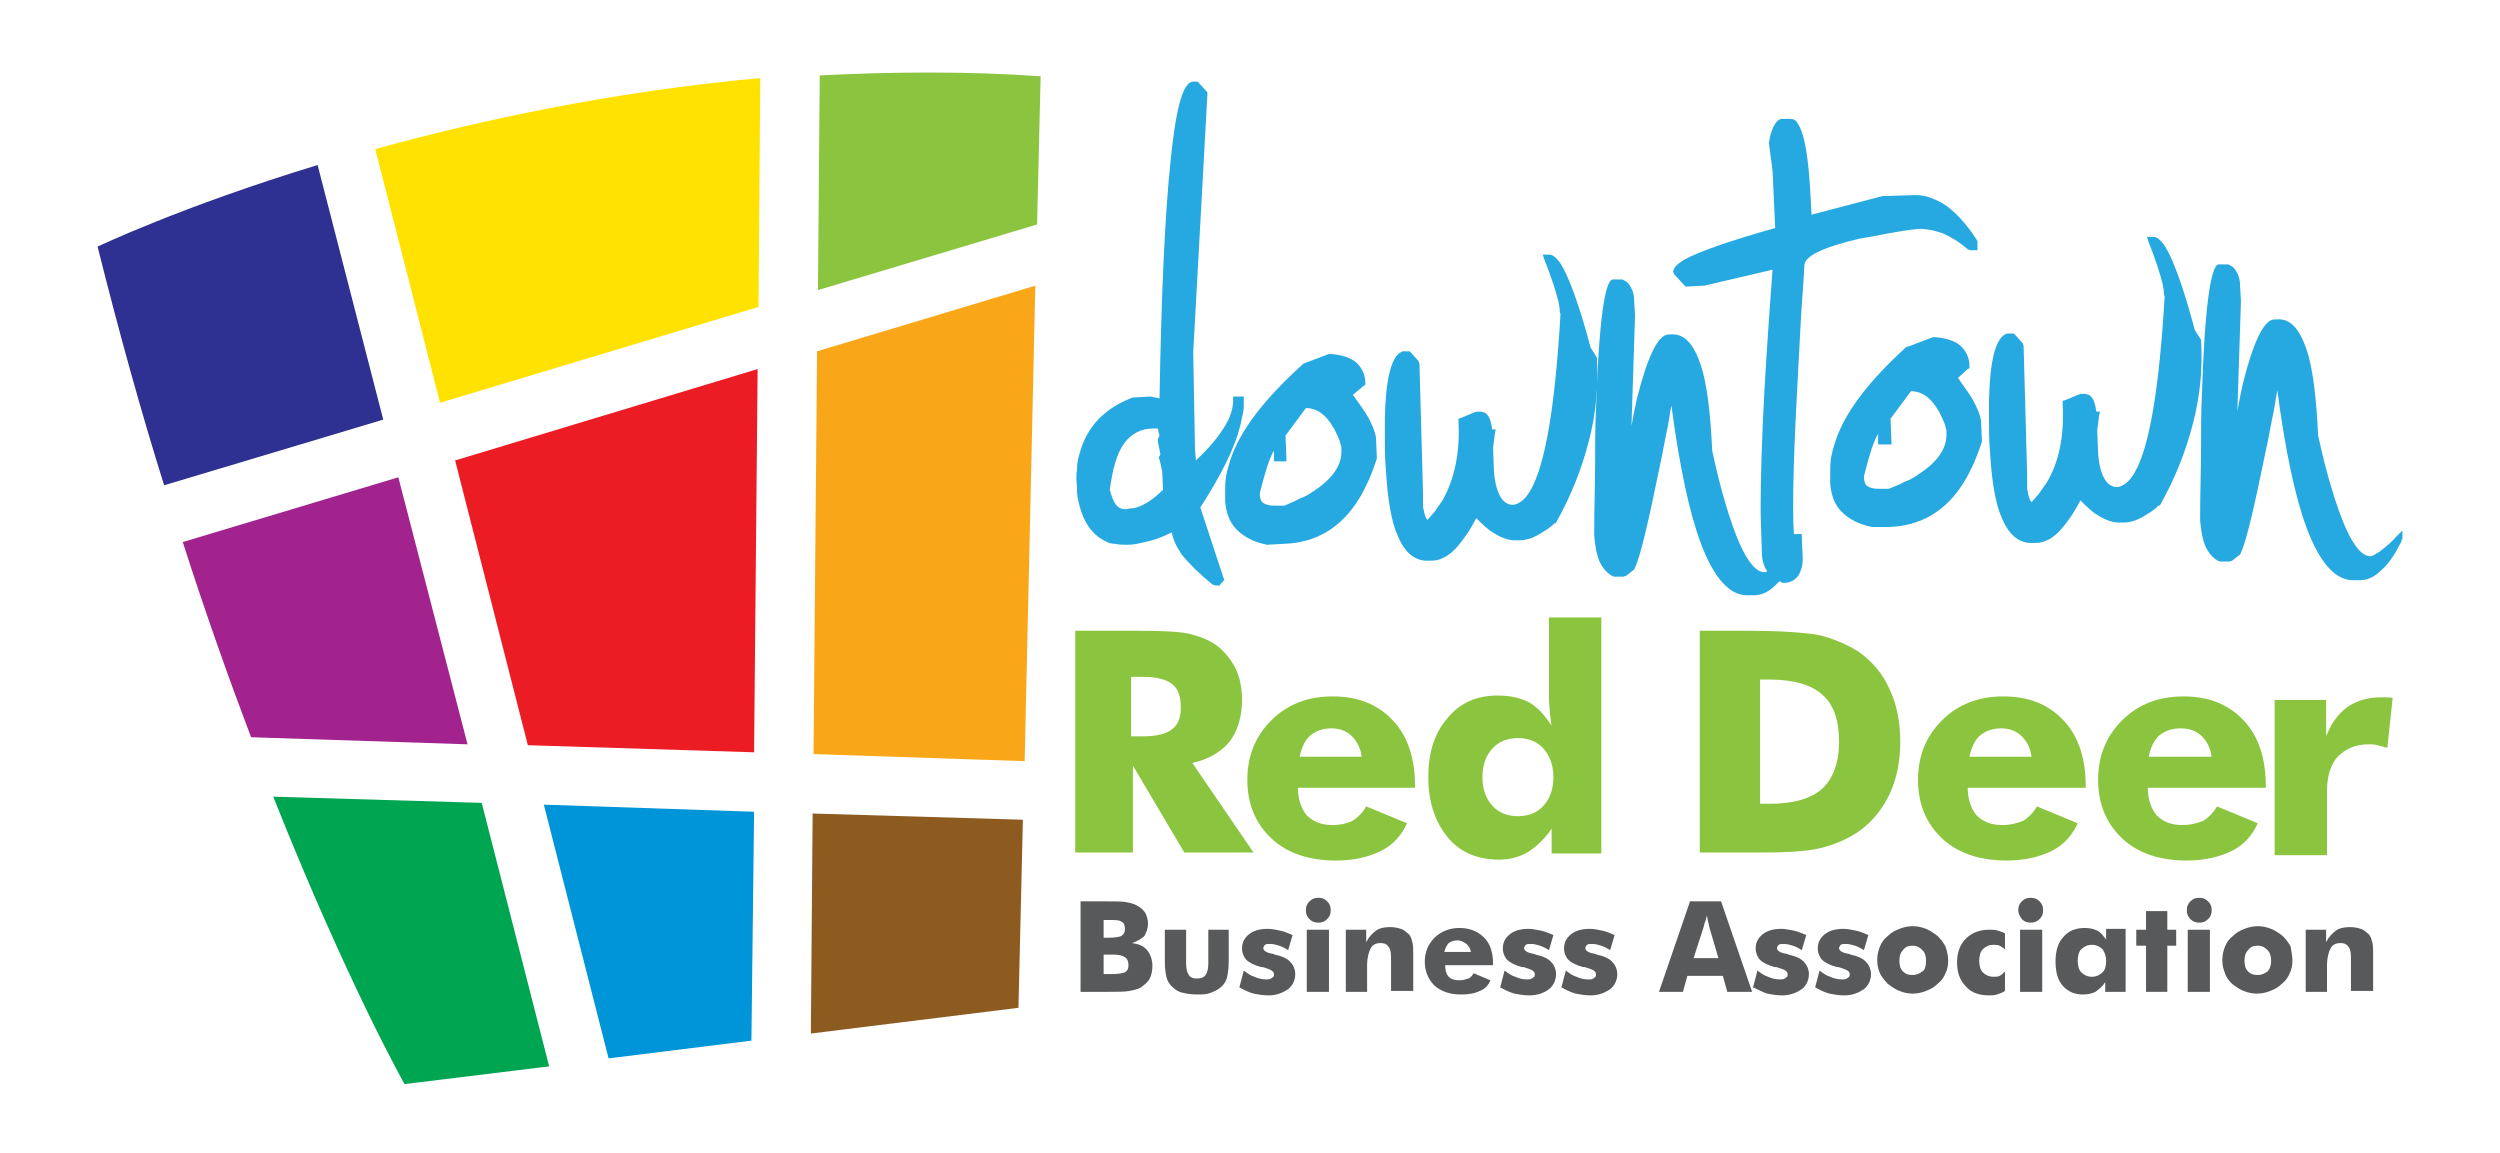
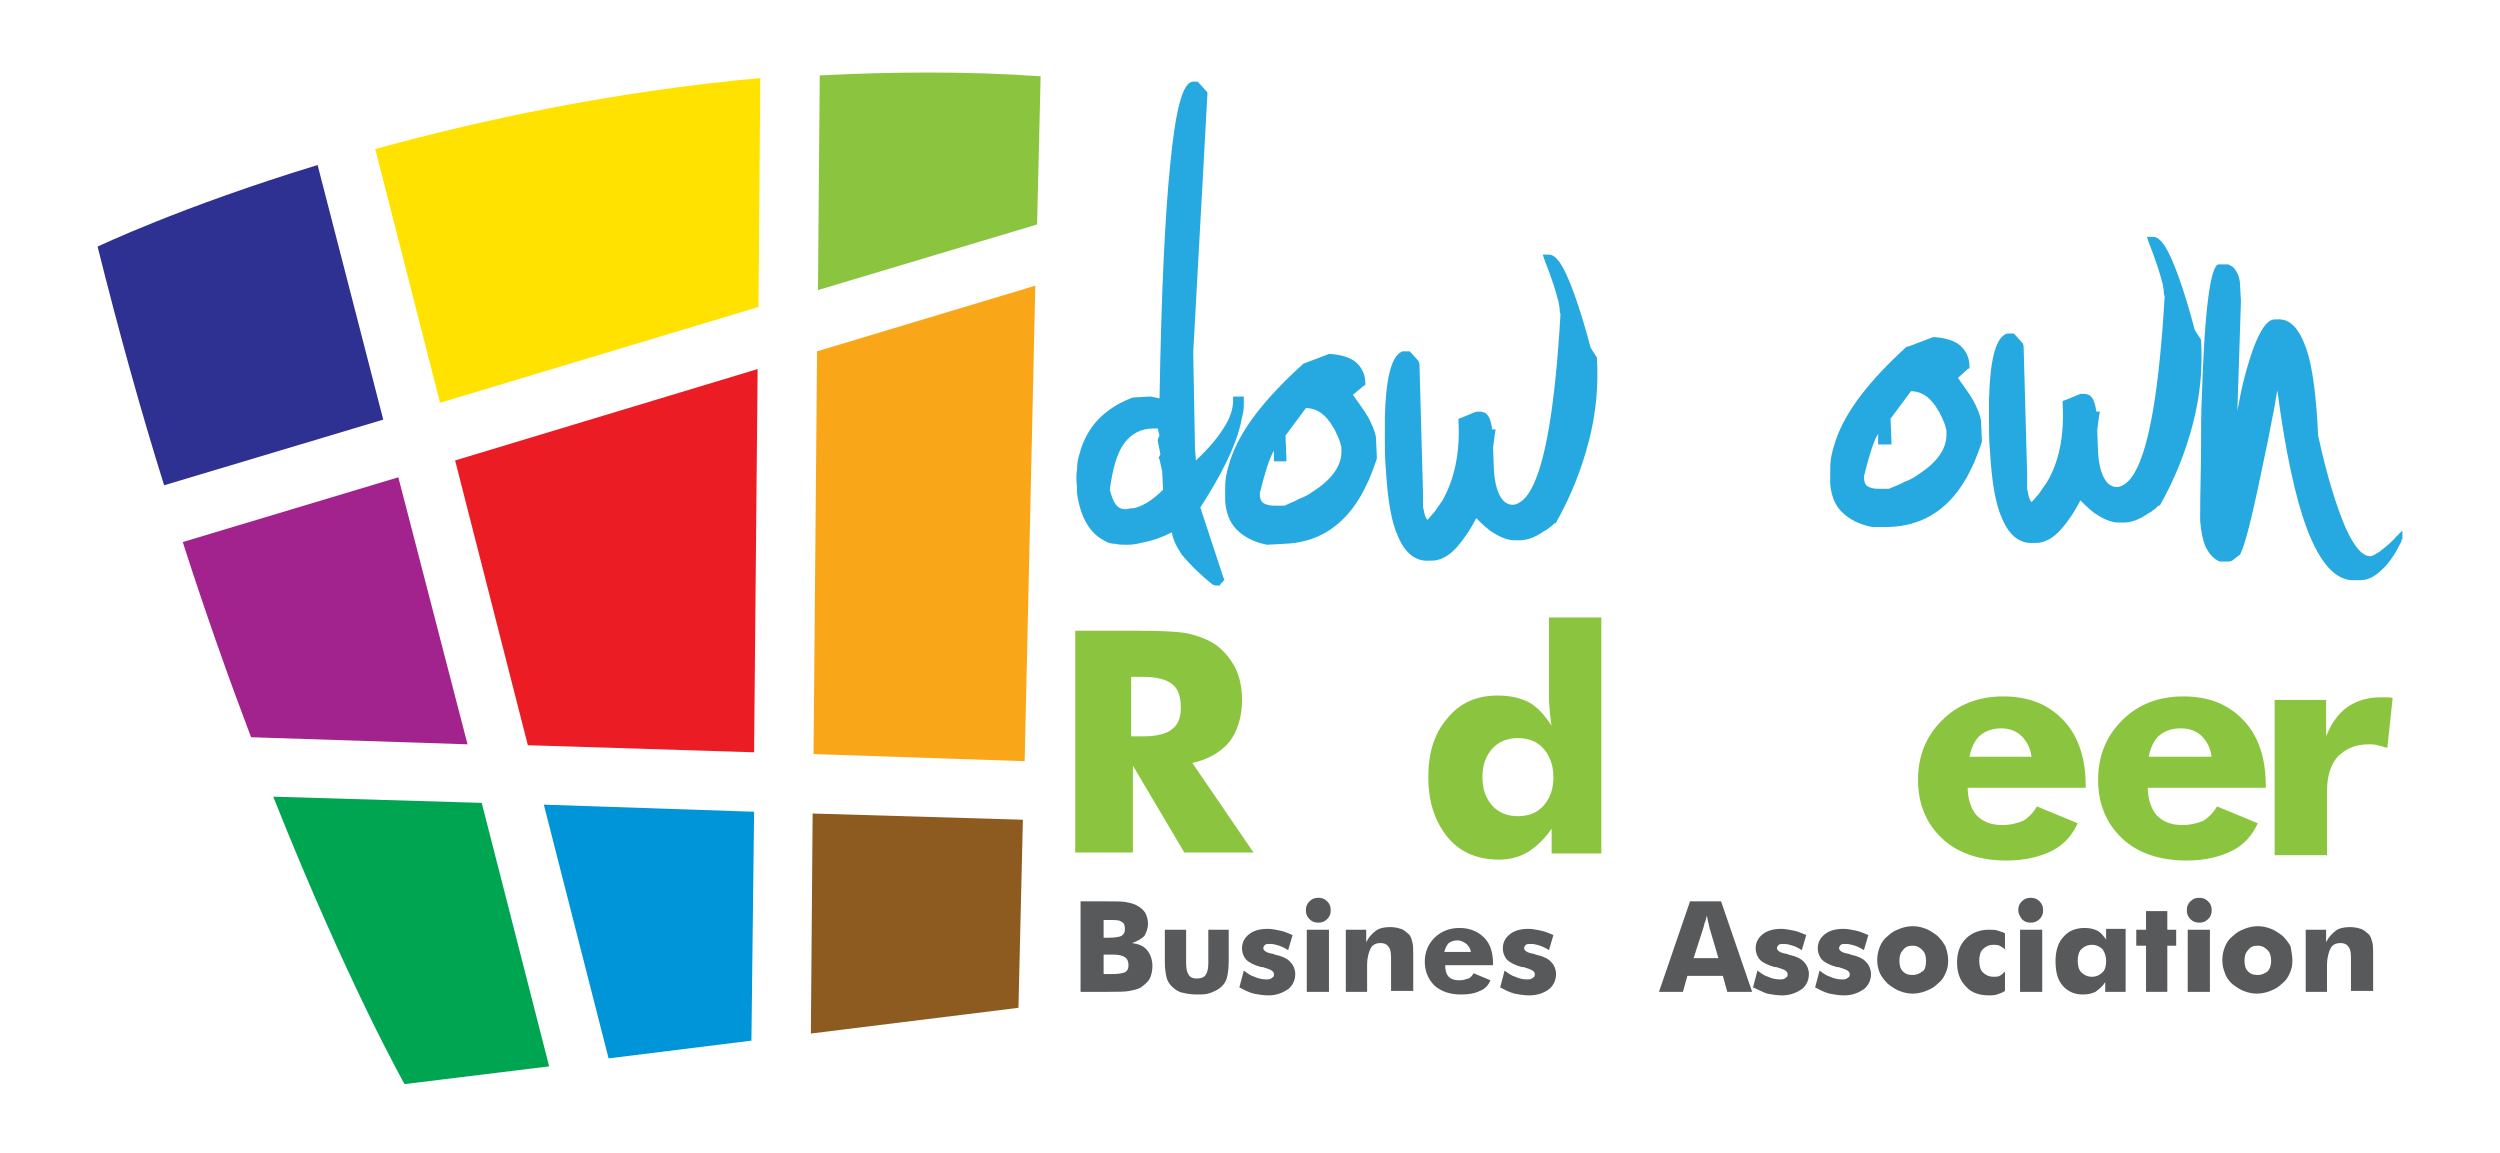
<svg xmlns="http://www.w3.org/2000/svg" version="1.1" id="Layer_2" x="0px" y="0px" viewBox="0 0 281.8 130" enable-background="new 0 0 281.8 130" xml:space="preserve">
  <polygon fill-rule="evenodd" clip-rule="evenodd" fill="#EC1C24" points="85,84.8 85.4,41.6 51.3,51.9 59.5,84 85,84.8 " />
  <path fill-rule="evenodd" clip-rule="evenodd" fill="#FFE200" d="M42.3,16.8l7.3,28.6l35.9-10.8l0.2-25.8  C69.2,10.3,54.3,13.5,42.3,16.8L42.3,16.8z" />
  <polygon fill-rule="evenodd" clip-rule="evenodd" fill="#0094D9" points="84.7,117.3 85,91.5 61.3,90.7 68.6,119.3 84.7,117.3 " />
  <path fill-rule="evenodd" clip-rule="evenodd" fill="#A2238D" d="M44.9,53.8l-24.3,7.3c2.6,8.1,5.2,15.4,7.7,22l24.4,0.8L44.9,53.8  L44.9,53.8z" />
  <polygon fill-rule="evenodd" clip-rule="evenodd" fill="#8D5A20" points="91.6,91.7 91.4,116.5 114.8,113.6 115.3,92.4 91.6,91.7   " />
  <path fill-rule="evenodd" clip-rule="evenodd" fill="#2E3191" d="M43.2,47.3l-7.4-28.7c-15.4,4.7-24.8,9.2-24.8,9.2  c2.4,9.6,4.9,18.6,7.5,26.9L43.2,47.3L43.2,47.3z" />
  <polygon fill-rule="evenodd" clip-rule="evenodd" fill="#F9A719" points="116.7,32.2 92.1,39.6 91.7,85 115.5,85.8 116.7,32.2 " />
  <path fill-rule="evenodd" clip-rule="evenodd" fill="#00A551" d="M54.3,90.5l-23.5-0.7c8.3,20.9,14.8,32.4,14.8,32.4l16.3-2  L54.3,90.5L54.3,90.5z" />
  <path fill-rule="evenodd" clip-rule="evenodd" fill="#8BC53F" d="M92.2,32.7l24.7-7.4l0.4-16.7c-8.5-0.6-16.9-0.5-24.9-0.1  L92.2,32.7L92.2,32.7z" />
  <g>
    <path fill="#26A9E0" d="M154.2,47c-0.4-0.7-1-1.5-1.7-2.5l0,0l1.2-1l0.2-0.1l0-0.2c0-1-0.4-1.8-1.1-2.4c-0.6-0.5-1.6-0.8-2.8-0.9   l-0.2,0l-2.9,1.1l-0.1,0.1c-4.3,3.9-7,7.4-8.1,10.7c-0.2,0.6-0.4,1.3-0.5,1.9c-0.1,0.6-0.1,1.2-0.1,1.8v0l0,1   c0.1,1.3,0.5,2.4,1.3,3.2c0.8,0.8,1.9,1.4,3.4,1.7l0.1,0l1.8-0.1c3.6-0.1,6.5-1.8,8.5-5.1c0.4-0.6,0.7-1.3,1.1-2.1   c0.3-0.7,0.6-1.5,0.9-2.4l0,0l0-0.1l-0.1-2.3C155,48.7,154.7,47.9,154.2,47z M145,51.6l-0.1-2.5l2.3-3.1c1.3,0,2.3,0.8,3.1,2.2   c0.2,0.3,0.3,0.6,0.5,1c0.2,0.4,0.3,0.8,0.4,1.2l0,0.3c0.1,1.7-1,3.3-3.2,4.7c-0.4,0.3-0.9,0.6-1.5,0.8c-0.5,0.3-1.1,0.5-1.7,0.8   l-1.1,0c-0.6,0-1-0.1-1.3-0.3c-0.3-0.2-0.4-0.6-0.4-1.1c0.6-2.4,1.1-4,1.6-4.8l0,0.8l0,0.4l0.4,0l0.6,0l0.4,0L145,51.6z" />
    <path fill="#26A9E0" d="M135.3,57.2c2.4-3.7,3.9-6.8,4.5-9.2c0.1-0.5,0.2-0.9,0.3-1.4c0.1-0.4,0.1-0.8,0.1-1.2l0,0l0,0l0-0.3l0-0.4   l-0.4,0l-0.3,0l-0.5,0l0,0.4c0,0.9-0.3,2-1.1,3.2c-0.7,1.1-1.7,2.3-3.1,3.6l-0.1-1.3l-0.2-10.9l1.6-29.1l0-0.2l-0.1-0.1l-0.9-1   l-0.1-0.1l-0.2,0l-0.3,0c-1.2,0-2,3.2-2.6,9.4c-0.6,5.9-1,14.7-1.2,26.3l-1-0.2l-0.1,0l-1.8,0.1l-0.1,0c-3.2,1.2-5.2,3.3-6,6.3   c-0.2,0.6-0.3,1.2-0.3,1.8c-0.1,0.6-0.1,1.3,0,2l0,0l0,0.7l0,0c0.4,2.8,1.5,4.6,3.2,5.4c0.3,0.2,0.7,0.3,1.1,0.3   c0.4,0.1,0.8,0.1,1.2,0.1h0h0h0l0.3,0c0.7,0,1.4-0.2,2.3-0.4c0.8-0.2,1.6-0.5,2.6-1c0.1,0.8,0.5,1.6,1.1,2.5c0.8,1,2,2.2,3.5,3.4   l0.3,0.1l0.3,0l0.2,0l0.1-0.2l0.3-0.3l0.1-0.2l-0.1-0.2L135.3,57.2z M130.5,49.7L130.5,49.7l0.3,1.5l-0.1,0.2l-0.1,0.2l0.1,0.2   l0.3,1.3l0.1,2.1c-1,1-2,1.7-3,2c-0.2,0.1-0.4,0.1-0.6,0.1c-0.2,0-0.4,0.1-0.6,0.1l0,0l0,0c-0.4,0-0.8-0.1-1.1-0.5   c-0.3-0.4-0.5-0.9-0.7-1.7c0.3-2.3,0.8-4.1,1.6-5.2c0.8-1.1,1.9-1.7,3.3-1.7l0.5,0l0.2,0.8l-0.1,0.2l-0.1,0.3L130.5,49.7z" />
    <path fill="#26A9E0" d="M247.4,37.2L247.4,37.2c-1.3-4.9-2.5-8.1-3.4-9.5c-0.2-0.3-0.4-0.5-0.6-0.7c-0.2-0.2-0.5-0.3-0.7-0.3h0h0   l-0.7,0l0.2,0.6c0.8,2,1.3,3.6,1.6,4.8c0,0.2,0.1,0.5,0.1,0.7c0,0.2,0,0.4,0.1,0.6c-0.6,10.3-1.7,17-3.4,19.9   c-0.3,0.5-0.6,0.9-1,1.2c-0.3,0.2-0.6,0.4-1,0.4l0,0c-0.5,0-1-0.3-1.3-0.8c-0.4-0.6-0.7-1.6-0.8-3l-0.1-2.6l0.2-1.6l0.1-0.5l-0.4,0   c-0.1-0.8-0.3-1.4-0.6-1.7v0c-0.1-0.1-0.2-0.2-0.3-0.2c-0.1,0-0.2-0.1-0.4-0.1h0h0h0l-0.3,0l-0.2,0l-1.7,0.7l-0.3,0.1l0,0.3   c0.2,3.6-0.4,6.6-1.8,8.9c-0.3,0.4-0.6,0.9-0.9,1.3c-0.3,0.3-0.5,0.6-0.8,0.9c-0.2-0.2-0.3-0.5-0.4-1v0c0-0.2-0.1-0.3-0.1-0.5   c0-0.2,0-0.4,0-0.6v0l0-1l-0.4-14.5l-0.1-0.3l-0.9-1l-0.1-0.1l-0.2,0l-0.6,0l-0.2,0.1c-1.1,0.6-1.7,3.1-1.8,7.4v0   c0,0.8,0,1.7,0,2.6c0,0.9,0,2,0.1,3l0,0c0.2,3.5,0.6,6.1,1.4,7.8c0.8,1.9,2,2.8,3.5,2.7l0.3,0c0.9,0,1.9-0.5,2.8-1.5   c0.7-0.8,1.5-1.9,2.2-3.3c0.7,0.7,1.3,1.3,2,1.7c0.8,0.5,1.6,0.8,2.3,0.8l0.6,0c0.8,0,1.7-0.3,2.7-1c0.2-0.1,0.4-0.2,0.6-0.4   c0.2-0.1,0.4-0.3,0.6-0.5h0l0.1,0l0.1-0.1c1.7-3,2.9-6.1,3.7-9.2c0.8-3.1,1.1-6.2,0.9-9.4L247.4,37.2z" />
    <path fill="#26A9E0" d="M179.3,39.2L179.3,39.2c-1.3-4.9-2.5-8.1-3.4-9.5c-0.2-0.3-0.4-0.5-0.6-0.7c-0.2-0.2-0.5-0.3-0.7-0.3h0h0   l-0.7,0l0.2,0.6c0.8,2,1.3,3.6,1.6,4.8c0,0.2,0.1,0.5,0.1,0.7c0,0.2,0,0.4,0.1,0.6c-0.6,10.3-1.7,17-3.4,19.9   c-0.3,0.5-0.6,0.9-1,1.2c-0.3,0.2-0.6,0.4-1,0.4l0,0l0,0c-0.5,0-1-0.3-1.3-0.8c-0.4-0.6-0.7-1.6-0.8-3l-0.1-2.6l0.2-1.6l0.1-0.5   l-0.4,0c-0.1-0.8-0.3-1.4-0.6-1.7v0c-0.1-0.1-0.2-0.2-0.3-0.2c-0.1,0-0.2-0.1-0.4-0.1h0h0h0l-0.3,0l-0.2,0l-1.7,0.7l-0.3,0.1l0,0.3   c0.2,3.6-0.5,6.6-1.8,8.9c-0.3,0.4-0.6,0.9-0.9,1.3c-0.3,0.3-0.5,0.6-0.8,0.9c-0.2-0.2-0.3-0.5-0.4-1l0,0c0-0.2-0.1-0.3-0.1-0.5   c0-0.2,0-0.4,0-0.6v0l0-1l-0.4-14.5l-0.1-0.3l-0.9-1l-0.1-0.1l-0.2,0l-0.6,0l-0.2,0.1c-1.1,0.6-1.7,3.1-1.8,7.4v0   c0,0.8,0,1.7,0,2.6c0,0.9,0,2,0.1,3v0c0.2,3.5,0.6,6.1,1.4,7.8c0.8,1.9,2,2.8,3.5,2.7l0.3,0c0.9,0,1.9-0.5,2.8-1.5   c0.7-0.8,1.5-1.9,2.2-3.3c0.7,0.7,1.3,1.3,2,1.7c0.8,0.5,1.6,0.8,2.3,0.8l0.6,0c0.8,0,1.7-0.3,2.7-1c0.2-0.1,0.4-0.2,0.6-0.4   c0.2-0.1,0.4-0.3,0.6-0.5l0,0l0.1,0l0.1-0.1c1.7-3,2.9-6.1,3.7-9.2c0.8-3.1,1.1-6.2,0.9-9.4L179.3,39.2z" />
    <path fill="#26A9E0" d="M222.4,45.1c-0.4-0.7-1-1.5-1.7-2.5l0,0l1.1-1l0.2-0.1l0-0.2c0-1-0.4-1.8-1.1-2.4c-0.6-0.5-1.6-0.8-2.8-0.9   l-0.2,0l-2.9,1.1L215,39c-4.3,3.9-7,7.4-8.1,10.7c-0.2,0.6-0.4,1.3-0.5,1.9c-0.1,0.6-0.1,1.2-0.1,1.9v0l0,1   c0.1,1.3,0.5,2.4,1.3,3.2c0.8,0.8,1.9,1.4,3.4,1.7l0.1,0l1.8,0c3.6-0.1,6.5-1.8,8.5-5.1c0.4-0.6,0.7-1.3,1.1-2.1   c0.3-0.7,0.6-1.5,0.9-2.4l0,0l0-0.1l-0.1-2.3C223.2,46.8,222.9,46,222.4,45.1z M213.2,49.7l-0.1-2.5l2.3-3.1c1.3,0,2.3,0.8,3.1,2.2   c0.2,0.3,0.3,0.6,0.5,1c0.2,0.4,0.3,0.8,0.4,1.2l0,0.3c0.1,1.7-1,3.3-3.2,4.7c-0.4,0.3-0.9,0.6-1.5,0.8c-0.5,0.3-1.1,0.5-1.8,0.8   l-1.1,0c-0.6,0-1-0.1-1.3-0.3c-0.3-0.2-0.4-0.6-0.4-1.1c0.6-2.4,1.1-4,1.6-4.8l0,0.8l0,0.4l0.4,0l0.6,0l0.5,0L213.2,49.7z" />
    <path fill="#26A9E0" d="M270.8,60.8l0-1l-0.7,0.7c-0.7,0.8-1.4,1.3-1.9,1.7c-0.5,0.3-0.8,0.5-1,0.5c-0.9,0-1.8-1-2.8-3.2   c-1-2.3-2.1-5.8-3.1-10.4c-0.2-4.3-0.6-7.6-1.3-9.7c-0.8-2.3-1.8-3.5-3.3-3.4l-0.3,0c-1.2,0-2.4,2.5-3.6,7.3   c-0.2,0.9-0.4,1.9-0.6,3l0,0l0.4-12.4v0l-0.1-1.7c0-0.9-0.3-1.5-0.7-2c-0.1-0.1-0.2-0.2-0.3-0.2c-0.1-0.1-0.2-0.1-0.3-0.2l0,0l0,0   l-0.2,0l-0.9,0c-0.9,0-1.6,4.9-1.9,14.7c-0.1,1.9-0.1,3.9-0.1,6.2c0,2.2-0.1,4.7-0.1,7.3l0,0.7v0c0.1,1.2,0.3,2.2,0.6,2.9   c0.4,0.8,0.9,1.4,1.6,1.7l0.2,0l0.9,0l0.3-0.1l0.9-0.7l0.1-0.2c0.6-1.3,1.5-5.1,2.8-11.5c0.3-1.3,0.5-2.6,0.8-4   c0.2-0.9,0.3-1.8,0.5-2.8c0.9,6.8,2,12,3.3,15.5c1.5,4,3.3,6,5.4,5.9l0.6,0c0.9,0,1.7-0.4,2.5-1.2c0.8-0.7,1.5-1.8,2.2-3.2l0-0.2   L270.8,60.8z" />
-     <path fill="#26A9E0" d="M212.9,26.3L212.9,26.3c1.1-0.2,2.2-0.4,3.4-0.5l0.1,0c0.9,0,1.7,0.2,2.6,0.5c0.9,0.4,1.9,1,2.8,1.8   l0.3,0.1l0.3,0l0.5,0l0-0.4l0-0.6l-0.1-0.2c-1.1-1.7-2.2-2.9-3.4-3.8c-1.2-0.8-2.5-1.3-3.8-1.2l-3.3,0.1l-0.1,0l-8,2.1l-0.1-1.8   c-0.2-4.1-0.6-6.8-1.2-8c-0.1-0.3-0.3-0.5-0.4-0.7c-0.2-0.2-0.4-0.3-0.7-0.3h0h0h0l-0.9,0c-0.4,0-0.7,0.3-1,0.9   c-0.2,0.4-0.4,1-0.5,1.8l0,0.1l0.4,3l0.3,6.5c-5.3,1.5-8.7,2.7-10.3,3.6c-0.3,0.2-0.6,0.4-0.8,0.6c-0.2,0.2-0.4,0.5-0.4,0.7v0v0   l0.1,0.3l1.2,1.3l0.1,0.1l0.2,0l1.8-0.1l0.1,0l7.7-1.8c-0.5,6.8-0.9,12.6-1.1,17.4c-0.2,4.9-0.3,8.8-0.2,11.5l0.1,3   c0,0.8,0.2,1.5,0.6,2.1c-0.1,0.1-0.3,0.1-0.3,0.1c-0.9,0-1.8-1-2.8-3.2c-1-2.3-2.1-5.8-3.1-10.5c-0.2-4.3-0.6-7.6-1.3-9.7   c-0.8-2.3-1.8-3.5-3.3-3.4l-0.3,0c-1.2,0-2.4,2.5-3.6,7.3c-0.2,0.9-0.4,1.9-0.6,3l0,0l0.4-12.4v0l-0.1-1.7c0-0.9-0.3-1.5-0.7-2   c-0.1-0.1-0.2-0.2-0.3-0.2l0,0c-0.1-0.1-0.2-0.1-0.3-0.2l0,0l0,0l-0.2,0l-0.9,0c-0.9,0-1.6,4.9-1.9,14.7c-0.1,1.9-0.1,3.9-0.1,6.2   c0,2.2-0.1,4.7-0.1,7.3l0,0.7v0c0.1,1.2,0.3,2.2,0.6,2.9c0.4,0.8,0.9,1.4,1.6,1.7l0.2,0l0.9,0l0.3-0.1l0.9-0.7l0.1-0.2   c0.6-1.3,1.5-5.1,2.8-11.5c0.3-1.3,0.5-2.6,0.8-4c0.2-0.9,0.3-1.8,0.5-2.8c0.9,6.8,2,12,3.3,15.5c1.5,4,3.3,6,5.4,5.9l0.6,0   c0.9,0,1.7-0.4,2.5-1.2c0.1-0.1,0.3-0.3,0.4-0.4c0.1,0.1,0.2,0.1,0.3,0.2v0l0,0l0.2,0l0,0h0c0.7,0,1.2-0.3,1.6-0.8   c0.3-0.5,0.5-1.1,0.5-1.9v0l0-0.1v0l-0.1-2.3l0-0.4l-0.4,0l-0.5,0c-0.2-3.5,0-9.7,0.5-18.7c0.1-1.8,0.2-3.6,0.3-5.6   c0.1-1.9,0.3-4,0.4-6.2l0-0.1V30c-0.1-1.1,2-2.1,6.2-3.1C210.9,26.7,211.8,26.5,212.9,26.3z" />
  </g>
  <path fill="#8BC53F" d="M121.2,96.3V71.1h7.2c2.8,0,4.8,0.1,5.9,0.4c1.1,0.3,2.1,0.7,2.9,1.3c0.9,0.7,1.6,1.6,2.1,2.6  c0.5,1.1,0.7,2.2,0.7,3.5c0,1.9-0.5,3.5-1.4,4.7c-1,1.2-2.4,2-4.2,2.4l6.9,10.1h-7.8l-5.8-9.8v9.8H121.2L121.2,96.3z M127.6,83h1.3  c1.5,0,2.6-0.3,3.2-0.8c0.7-0.5,1-1.3,1-2.4c0-1.3-0.3-2.2-1-2.7c-0.6-0.5-1.7-0.8-3.2-0.8h-1.4V83L127.6,83z" />
-   <path fill="#8BC53F" d="M153.5,85.4c-0.1-1-0.5-1.8-1.1-2.4c-0.6-0.6-1.4-0.9-2.3-0.9c-1,0-1.8,0.3-2.4,0.8c-0.6,0.5-1,1.4-1.2,2.4  H153.5L153.5,85.4z M159.5,88.8h-13.2c0,1.3,0.4,2.4,1,3.1c0.7,0.7,1.6,1.1,2.9,1.1c0.9,0,1.7-0.2,2.3-0.5c0.6-0.4,1.1-0.9,1.5-1.6  l4.6,1.9c-0.6,1.3-1.5,2.4-2.9,3.1c-1.4,0.7-3.1,1.1-5.1,1.1c-3,0-5.5-0.8-7.3-2.5c-1.8-1.7-2.7-3.9-2.7-6.6c0-2.7,0.9-4.9,2.7-6.7  c1.8-1.8,4.1-2.7,6.9-2.7c2.9,0,5.1,0.9,6.8,2.7c1.7,1.8,2.5,4.3,2.5,7.4V88.8L159.5,88.8z" />
  <path fill="#8BC53F" d="M175.1,87.6c0-1.3-0.4-2.4-1.1-3.2c-0.7-0.8-1.7-1.2-2.9-1.2c-1.2,0-2.2,0.4-2.9,1.2  c-0.7,0.8-1.1,1.8-1.1,3.2c0,1.4,0.4,2.4,1.1,3.2c0.7,0.8,1.7,1.2,2.9,1.2c1.2,0,2.2-0.4,2.9-1.2C174.7,90,175.1,89,175.1,87.6  L175.1,87.6z M180.5,69.6v26.6h-5.6v-2.8c-0.8,1.2-1.7,2-2.6,2.6c-1,0.6-2.1,0.9-3.3,0.9c-2.4,0-4.4-0.8-5.8-2.5  c-1.4-1.7-2.2-3.9-2.2-6.8c0-2.8,0.7-5,2.2-6.7c1.4-1.7,3.3-2.5,5.6-2.5c1.5,0,2.7,0.3,3.6,0.8c0.9,0.5,1.7,1.4,2.5,2.6  c-0.1-0.4-0.1-0.9-0.2-1.4c0-0.5-0.1-1.1-0.1-1.7v-9.1H180.5L180.5,69.6z" />
-   <path fill="#8BC53F" d="M191.6,96.3V71.1h5.2c3.9,0,6.7,0.2,8.3,0.5c1.6,0.4,3,1,4.3,1.8c1.6,1.1,2.8,2.5,3.6,4.3  c0.8,1.7,1.2,3.7,1.2,5.9c0,2.2-0.4,4.2-1.2,5.9c-0.8,1.7-2,3.2-3.6,4.3c-1.2,0.8-2.6,1.4-4.2,1.8c-1.6,0.4-4,0.5-7.3,0.5h-1.2  H191.6L191.6,96.3z M198.4,90.6h1.1c2.7,0,4.7-0.6,5.9-1.7c1.2-1.1,1.9-2.9,1.9-5.3c0-2.4-0.6-4.2-1.9-5.3c-1.2-1.1-3.2-1.7-5.9-1.7  h-1.1V90.6L198.4,90.6z" />
  <path fill="#8BC53F" d="M229,85.4c-0.1-1-0.5-1.8-1.1-2.4c-0.6-0.6-1.4-0.9-2.3-0.9c-1,0-1.8,0.3-2.4,0.8c-0.6,0.5-1,1.4-1.2,2.4  H229L229,85.4z M235,88.8h-13.2c0,1.3,0.4,2.4,1,3.1c0.7,0.7,1.6,1.1,2.9,1.1c0.9,0,1.7-0.2,2.4-0.5c0.6-0.4,1.1-0.9,1.5-1.6  l4.6,1.9c-0.6,1.3-1.5,2.4-2.9,3.1c-1.4,0.7-3.1,1.1-5.1,1.1c-3,0-5.5-0.8-7.3-2.5c-1.8-1.7-2.7-3.9-2.7-6.6c0-2.7,0.9-4.9,2.7-6.7  c1.8-1.8,4.1-2.7,6.9-2.7c2.9,0,5.1,0.9,6.8,2.7c1.7,1.8,2.5,4.3,2.5,7.4V88.8L235,88.8z" />
  <path fill="#8BC53F" d="M249.3,85.4c-0.1-1-0.5-1.8-1.1-2.4c-0.6-0.6-1.4-0.9-2.4-0.9c-1,0-1.8,0.3-2.4,0.8c-0.6,0.5-1,1.4-1.2,2.4  H249.3L249.3,85.4z M255.3,88.8h-13.2c0,1.3,0.4,2.4,1,3.1c0.7,0.7,1.6,1.1,2.9,1.1c0.9,0,1.7-0.2,2.4-0.5c0.6-0.4,1.1-0.9,1.5-1.6  l4.6,1.9c-0.6,1.3-1.5,2.4-2.9,3.1c-1.4,0.7-3.1,1.1-5.1,1.1c-3,0-5.5-0.8-7.3-2.5c-1.8-1.7-2.7-3.9-2.7-6.6c0-2.7,0.9-4.9,2.7-6.7  c1.8-1.8,4.1-2.7,6.9-2.7c2.9,0,5.1,0.9,6.8,2.7c1.7,1.8,2.5,4.3,2.5,7.4V88.8L255.3,88.8z" />
  <path fill="#8BC53F" d="M256.4,96.3V78.9h5.8V83c0.6-1.5,1.4-2.6,2.4-3.3c1-0.7,2.3-1.1,3.7-1.1c0.2,0,0.5,0,0.7,0  c0.2,0,0.5,0,0.7,0.1l-0.6,5.6c-0.4-0.1-0.7-0.2-1.1-0.3c-0.4-0.1-0.7-0.1-1-0.1c-1.5,0-2.6,0.5-3.5,1.4c-0.8,0.9-1.2,2.2-1.2,3.9  v7.2H256.4L256.4,96.3z" />
  <path fill="#58595B" d="M124.4,105.7h0.6c0.7,0,1.2-0.1,1.4-0.2c0.3-0.2,0.4-0.4,0.4-0.8c0-0.4-0.1-0.7-0.4-0.8  c-0.2-0.2-0.7-0.2-1.4-0.2h-0.6V105.7L124.4,105.7z M121.8,111.8v-10.2h2.8c1.2,0,2,0,2.4,0.1c0.5,0.1,0.9,0.2,1.2,0.4  c0.4,0.2,0.7,0.5,0.9,0.8c0.2,0.4,0.3,0.8,0.3,1.2c0,0.6-0.2,1-0.4,1.4c-0.3,0.3-0.8,0.6-1.4,0.8c0.7,0.1,1.3,0.3,1.7,0.8  c0.4,0.5,0.6,1.1,0.6,1.8c0,0.5-0.1,1-0.3,1.4c-0.2,0.4-0.6,0.7-1,1c-0.3,0.2-0.8,0.3-1.3,0.4c-0.5,0.1-1.3,0.1-2.5,0.1H121.8  L121.8,111.8z M124.4,109.8h1c0.7,0,1.1-0.1,1.4-0.2c0.3-0.2,0.4-0.4,0.4-0.8c0-0.4-0.1-0.7-0.4-0.9c-0.3-0.2-0.7-0.3-1.4-0.3h-1  V109.8L124.4,109.8z" />
  <path fill="#58595B" d="M138.5,104.8v3.6c0,0.8-0.1,1.4-0.2,1.8c-0.1,0.4-0.3,0.7-0.6,1c-0.3,0.3-0.7,0.5-1.2,0.7  c-0.5,0.2-1,0.2-1.6,0.2c-0.6,0-1.2-0.1-1.6-0.2c-0.5-0.1-0.9-0.4-1.2-0.7c-0.3-0.3-0.5-0.6-0.6-1c-0.1-0.4-0.2-1-0.2-1.8v-3.6h2.4  v3.8c0,0.6,0.1,1,0.3,1.3c0.2,0.3,0.5,0.4,0.9,0.4c0.4,0,0.8-0.1,1-0.4c0.2-0.3,0.3-0.7,0.3-1.3v-3.8H138.5L138.5,104.8z" />
  <path fill="#58595B" d="M139.7,111.3l0.5-1.9c0.4,0.3,0.8,0.6,1.2,0.7c0.4,0.2,0.9,0.3,1.3,0.3c0.3,0,0.5,0,0.7-0.2  c0.2-0.1,0.2-0.2,0.2-0.4c0-0.3-0.3-0.5-1-0.7c-0.2-0.1-0.4-0.1-0.5-0.1c-0.7-0.2-1.3-0.5-1.6-0.8c-0.3-0.3-0.5-0.8-0.5-1.3  c0-0.7,0.3-1.2,0.8-1.6c0.5-0.4,1.2-0.6,2.1-0.6c0.5,0,0.9,0.1,1.4,0.2c0.5,0.1,0.9,0.3,1.4,0.5l-0.5,1.7c-0.3-0.2-0.7-0.4-1-0.5  c-0.3-0.1-0.7-0.2-1-0.2c-0.3,0-0.5,0-0.6,0.1c-0.1,0.1-0.2,0.2-0.2,0.4c0,0.2,0.3,0.5,1,0.6c0.1,0,0.3,0.1,0.3,0.1  c0.9,0.2,1.5,0.5,1.8,0.9c0.3,0.3,0.5,0.8,0.5,1.3c0,0.7-0.3,1.3-0.8,1.7c-0.6,0.4-1.3,0.7-2.2,0.7c-0.6,0-1.2-0.1-1.7-0.2  C140.6,111.8,140.1,111.5,139.7,111.3L139.7,111.3z" />
  <path fill="#58595B" d="M147.2,102.6c0-0.4,0.1-0.7,0.4-1c0.3-0.3,0.6-0.4,1-0.4c0.4,0,0.7,0.1,1,0.4c0.3,0.3,0.4,0.6,0.4,1  c0,0.4-0.1,0.7-0.4,1c-0.3,0.3-0.6,0.4-1,0.4c-0.4,0-0.7-0.1-1-0.4C147.3,103.3,147.2,103,147.2,102.6L147.2,102.6z M147.3,111.8v-7  h2.5v7H147.3L147.3,111.8z" />
  <path fill="#58595B" d="M151.7,111.8v-7h2.3v1.4c0.3-0.6,0.7-1,1.1-1.3c0.4-0.3,1-0.4,1.6-0.4c0.5,0,0.9,0.1,1.2,0.2  c0.4,0.1,0.6,0.4,0.9,0.6c0.2,0.2,0.3,0.5,0.4,0.9c0.1,0.3,0.1,0.8,0.1,1.5v4h-2.5v-3.8c0-0.6-0.1-1-0.3-1.2  c-0.2-0.3-0.5-0.4-0.9-0.4c-0.5,0-0.9,0.2-1.1,0.6c-0.2,0.4-0.4,1-0.4,1.9v3H151.7L151.7,111.8z" />
  <path fill="#58595B" d="M165.8,107.4c0-0.4-0.2-0.7-0.5-1c-0.3-0.2-0.6-0.4-1-0.4c-0.4,0-0.7,0.1-1,0.3c-0.2,0.2-0.4,0.6-0.5,1  H165.8L165.8,107.4z M168.3,108.8h-5.4c0,0.5,0.1,1,0.4,1.3c0.3,0.3,0.7,0.4,1.2,0.4c0.4,0,0.7-0.1,1-0.2c0.3-0.1,0.5-0.4,0.6-0.6  l1.9,0.8c-0.2,0.5-0.6,1-1.2,1.2c-0.6,0.3-1.3,0.4-2.1,0.4c-1.2,0-2.2-0.3-3-1c-0.7-0.7-1.1-1.6-1.1-2.7c0-1.1,0.4-2,1.1-2.7  c0.7-0.7,1.7-1.1,2.8-1.1c1.2,0,2.1,0.4,2.8,1.1c0.7,0.7,1,1.7,1,3V108.8L168.3,108.8z" />
  <path fill="#58595B" d="M169.1,111.3l0.5-1.9c0.4,0.3,0.8,0.6,1.2,0.7c0.4,0.2,0.9,0.3,1.3,0.3c0.3,0,0.5,0,0.7-0.2  c0.2-0.1,0.2-0.2,0.2-0.4c0-0.3-0.3-0.5-1-0.7c-0.2-0.1-0.4-0.1-0.5-0.1c-0.7-0.2-1.3-0.5-1.6-0.8c-0.3-0.3-0.5-0.8-0.5-1.3  c0-0.7,0.3-1.2,0.8-1.6c0.5-0.4,1.2-0.6,2.1-0.6c0.4,0,0.9,0.1,1.4,0.2c0.5,0.1,0.9,0.3,1.4,0.5l-0.5,1.7c-0.3-0.2-0.7-0.4-1-0.5  c-0.3-0.1-0.7-0.2-1-0.2c-0.3,0-0.5,0-0.6,0.1c-0.1,0.1-0.2,0.2-0.2,0.4c0,0.2,0.3,0.5,1,0.6c0.1,0,0.3,0.1,0.3,0.1  c0.9,0.2,1.5,0.5,1.8,0.9c0.3,0.3,0.5,0.8,0.5,1.3c0,0.7-0.3,1.3-0.8,1.7c-0.5,0.4-1.3,0.7-2.2,0.7c-0.6,0-1.2-0.1-1.7-0.2  C170,111.8,169.5,111.5,169.1,111.3L169.1,111.3z" />
-   <path fill="#58595B" d="M176,111.3l0.5-1.9c0.4,0.3,0.8,0.6,1.2,0.7c0.4,0.2,0.9,0.3,1.3,0.3c0.3,0,0.6,0,0.7-0.2  c0.2-0.1,0.2-0.2,0.2-0.4c0-0.3-0.3-0.5-1-0.7c-0.2-0.1-0.4-0.1-0.5-0.1c-0.7-0.2-1.3-0.5-1.6-0.8c-0.3-0.3-0.5-0.8-0.5-1.3  c0-0.7,0.3-1.2,0.8-1.6c0.5-0.4,1.2-0.6,2.1-0.6c0.5,0,0.9,0.1,1.4,0.2c0.5,0.1,0.9,0.3,1.4,0.5l-0.5,1.7c-0.3-0.2-0.7-0.4-1-0.5  c-0.3-0.1-0.7-0.2-1-0.2c-0.3,0-0.5,0-0.6,0.1c-0.1,0.1-0.2,0.2-0.2,0.4c0,0.2,0.3,0.5,1,0.6c0.1,0,0.3,0.1,0.3,0.1  c0.9,0.2,1.5,0.5,1.8,0.9c0.3,0.3,0.5,0.8,0.5,1.3c0,0.7-0.3,1.3-0.8,1.7c-0.6,0.4-1.3,0.7-2.2,0.7c-0.6,0-1.2-0.1-1.7-0.2  C176.9,111.8,176.4,111.5,176,111.3L176,111.3z" />
  <path fill="#58595B" d="M190.9,108h2.8l-1-3.4c0-0.1-0.1-0.3-0.1-0.5c-0.1-0.2-0.1-0.5-0.2-0.9c-0.1,0.3-0.1,0.5-0.2,0.7  c-0.1,0.2-0.1,0.4-0.2,0.7L190.9,108L190.9,108z M187,111.8l3.5-10.2h3.5l3.5,10.2h-2.8l-0.5-1.8h-4l-0.5,1.8H187L187,111.8z" />
  <path fill="#58595B" d="M197.6,111.3l0.5-1.9c0.4,0.3,0.8,0.6,1.2,0.7c0.4,0.2,0.9,0.3,1.3,0.3c0.3,0,0.5,0,0.7-0.2  c0.2-0.1,0.2-0.2,0.2-0.4c0-0.3-0.3-0.5-1-0.7c-0.2-0.1-0.4-0.1-0.5-0.1c-0.7-0.2-1.3-0.5-1.6-0.8c-0.3-0.3-0.5-0.8-0.5-1.3  c0-0.7,0.3-1.2,0.8-1.6c0.5-0.4,1.2-0.6,2.1-0.6c0.4,0,0.9,0.1,1.4,0.2c0.5,0.1,0.9,0.3,1.4,0.5l-0.5,1.7c-0.3-0.2-0.7-0.4-1-0.5  c-0.3-0.1-0.7-0.2-1-0.2c-0.3,0-0.5,0-0.6,0.1c-0.1,0.1-0.2,0.2-0.2,0.4c0,0.2,0.3,0.5,1,0.6c0.1,0,0.3,0.1,0.3,0.1  c0.9,0.2,1.5,0.5,1.8,0.9c0.3,0.3,0.5,0.8,0.5,1.3c0,0.7-0.3,1.3-0.8,1.7c-0.6,0.4-1.3,0.7-2.2,0.7c-0.6,0-1.2-0.1-1.7-0.2  C198.6,111.8,198.1,111.5,197.6,111.3L197.6,111.3z" />
  <path fill="#58595B" d="M204.6,111.3l0.5-1.9c0.4,0.3,0.8,0.6,1.2,0.7c0.4,0.2,0.9,0.3,1.3,0.3c0.3,0,0.5,0,0.7-0.2  c0.2-0.1,0.2-0.2,0.2-0.4c0-0.3-0.3-0.5-1-0.7c-0.2-0.1-0.4-0.1-0.5-0.1c-0.7-0.2-1.3-0.5-1.6-0.8c-0.3-0.3-0.5-0.8-0.5-1.3  c0-0.7,0.3-1.2,0.8-1.6c0.5-0.4,1.2-0.6,2.1-0.6c0.5,0,0.9,0.1,1.4,0.2c0.5,0.1,0.9,0.3,1.4,0.5l-0.5,1.7c-0.3-0.2-0.7-0.4-1-0.5  c-0.3-0.1-0.7-0.2-1-0.2c-0.3,0-0.5,0-0.6,0.1c-0.1,0.1-0.2,0.2-0.2,0.4c0,0.2,0.3,0.5,1,0.6c0.1,0,0.3,0.1,0.3,0.1  c0.9,0.2,1.5,0.5,1.8,0.9c0.3,0.3,0.5,0.8,0.5,1.3c0,0.7-0.3,1.3-0.8,1.7c-0.6,0.4-1.3,0.7-2.2,0.7c-0.6,0-1.2-0.1-1.7-0.2  C205.5,111.8,205,111.5,204.6,111.3L204.6,111.3z" />
  <path fill="#58595B" d="M217.1,108.3c0-0.5-0.1-0.9-0.4-1.2c-0.3-0.3-0.6-0.5-1.1-0.5c-0.5,0-0.8,0.1-1.1,0.5  c-0.3,0.3-0.4,0.7-0.4,1.2c0,0.5,0.1,0.9,0.4,1.2c0.3,0.3,0.6,0.4,1.1,0.4c0.5,0,0.8-0.2,1.1-0.4C217,109.3,217.1,108.9,217.1,108.3  L217.1,108.3z M219.6,108.3c0,0.5-0.1,1-0.3,1.4c-0.2,0.5-0.5,0.9-0.9,1.2c-0.4,0.4-0.8,0.6-1.3,0.8c-0.5,0.2-1,0.3-1.5,0.3  c-0.5,0-1-0.1-1.5-0.3c-0.5-0.2-0.9-0.5-1.3-0.8c-0.4-0.4-0.7-0.8-0.9-1.2c-0.2-0.5-0.3-0.9-0.3-1.5c0-0.5,0.1-1,0.3-1.5  c0.2-0.5,0.5-0.9,0.9-1.2c0.4-0.4,0.8-0.6,1.3-0.8c0.5-0.2,1-0.3,1.5-0.3c0.5,0,1,0.1,1.5,0.3c0.5,0.2,0.9,0.5,1.3,0.8  c0.4,0.4,0.7,0.8,0.9,1.2C219.5,107.3,219.6,107.8,219.6,108.3L219.6,108.3z" />
  <path fill="#58595B" d="M226.1,107.1c-0.2-0.2-0.5-0.4-0.7-0.5c-0.2-0.1-0.5-0.1-0.7-0.1c-0.5,0-0.9,0.2-1.2,0.5  c-0.3,0.3-0.4,0.8-0.4,1.3c0,0.5,0.1,1,0.4,1.3c0.3,0.3,0.7,0.5,1.2,0.5c0.3,0,0.5,0,0.7-0.1c0.2-0.1,0.4-0.3,0.6-0.5v2.2  c-0.3,0.2-0.6,0.3-0.9,0.4c-0.3,0.1-0.6,0.1-0.9,0.1c-1.1,0-2-0.3-2.6-1c-0.7-0.7-1-1.6-1-2.7c0-1.1,0.3-2,1-2.7  c0.7-0.7,1.6-1,2.6-1c0.4,0,0.7,0,1,0.1c0.3,0.1,0.6,0.2,0.8,0.3V107.1L226.1,107.1z" />
  <path fill="#58595B" d="M227.5,102.6c0-0.4,0.1-0.7,0.4-1c0.3-0.3,0.6-0.4,1-0.4c0.4,0,0.7,0.1,1,0.4c0.3,0.3,0.4,0.6,0.4,1  c0,0.4-0.1,0.7-0.4,1c-0.3,0.3-0.6,0.4-1,0.4c-0.4,0-0.7-0.1-1-0.4C227.7,103.3,227.5,103,227.5,102.6L227.5,102.6z M227.7,111.8v-7  h2.5v7H227.7L227.7,111.8z" />
  <path fill="#58595B" d="M237.4,108.3c0-0.6-0.2-1-0.4-1.3c-0.3-0.3-0.7-0.5-1.2-0.5c-0.5,0-0.9,0.2-1.2,0.5  c-0.3,0.3-0.4,0.8-0.4,1.3c0,0.5,0.1,1,0.4,1.3c0.3,0.3,0.7,0.5,1.2,0.5c0.5,0,0.9-0.2,1.2-0.5C237.3,109.3,237.4,108.9,237.4,108.3  L237.4,108.3z M239.6,104.8v7h-2.3v-1.1c-0.3,0.5-0.7,0.8-1.1,1.1c-0.4,0.2-0.9,0.3-1.4,0.3c-0.9,0-1.7-0.3-2.3-1  c-0.6-0.7-0.8-1.6-0.8-2.8c0-1.1,0.3-2.1,0.9-2.7c0.6-0.7,1.4-1,2.4-1c0.5,0,1,0.1,1.4,0.3c0.4,0.2,0.7,0.6,1,1v-1.2H239.6  L239.6,104.8z" />
  <polygon fill="#58595B" points="241.9,111.8 241.9,106.6 240.8,106.6 240.8,104.8 241.9,104.8 241.9,102.7 244.3,102.7 244.3,104.8   245.3,104.8 245.3,106.6 244.3,106.6 244.3,111.8 241.9,111.8 " />
  <path fill="#58595B" d="M246.5,102.6c0-0.4,0.1-0.7,0.4-1c0.3-0.3,0.6-0.4,1-0.4c0.4,0,0.7,0.1,1,0.4c0.3,0.3,0.4,0.6,0.4,1  c0,0.4-0.1,0.7-0.4,1c-0.3,0.3-0.6,0.4-1,0.4c-0.4,0-0.7-0.1-1-0.4C246.6,103.3,246.5,103,246.5,102.6L246.5,102.6z M246.6,111.8v-7  h2.5v7H246.6L246.6,111.8z" />
  <path fill="#58595B" d="M256,108.3c0-0.5-0.1-0.9-0.4-1.2c-0.3-0.3-0.6-0.5-1.1-0.5c-0.5,0-0.8,0.1-1.1,0.5  c-0.3,0.3-0.4,0.7-0.4,1.2c0,0.5,0.1,0.9,0.4,1.2c0.3,0.3,0.6,0.4,1.1,0.4c0.5,0,0.8-0.2,1.1-0.4C255.8,109.3,256,108.9,256,108.3  L256,108.3z M258.4,108.3c0,0.5-0.1,1-0.3,1.4c-0.2,0.5-0.5,0.9-0.9,1.2c-0.4,0.4-0.8,0.6-1.3,0.8c-0.5,0.2-1,0.3-1.5,0.3  c-0.5,0-1-0.1-1.5-0.3c-0.5-0.2-0.9-0.5-1.3-0.8c-0.4-0.4-0.7-0.8-0.8-1.2c-0.2-0.5-0.3-0.9-0.3-1.5c0-0.5,0.1-1,0.3-1.5  c0.2-0.5,0.5-0.9,0.9-1.2c0.4-0.4,0.8-0.6,1.3-0.8c0.5-0.2,1-0.3,1.5-0.3c0.5,0,1,0.1,1.5,0.3c0.5,0.2,0.9,0.5,1.3,0.8  c0.4,0.4,0.7,0.8,0.9,1.2C258.3,107.3,258.4,107.8,258.4,108.3L258.4,108.3z" />
  <path fill="#58595B" d="M259.9,111.8v-7h2.3v1.4c0.3-0.6,0.7-1,1.1-1.3c0.4-0.3,1-0.4,1.6-0.4c0.5,0,0.9,0.1,1.2,0.2  c0.4,0.1,0.6,0.4,0.9,0.6c0.2,0.2,0.3,0.5,0.4,0.9c0.1,0.3,0.1,0.8,0.1,1.5v4h-2.5v-3.8c0-0.6-0.1-1-0.3-1.2  c-0.2-0.3-0.5-0.4-0.9-0.4c-0.5,0-0.9,0.2-1.1,0.6c-0.2,0.4-0.4,1-0.4,1.9v3H259.9L259.9,111.8z" />
</svg>